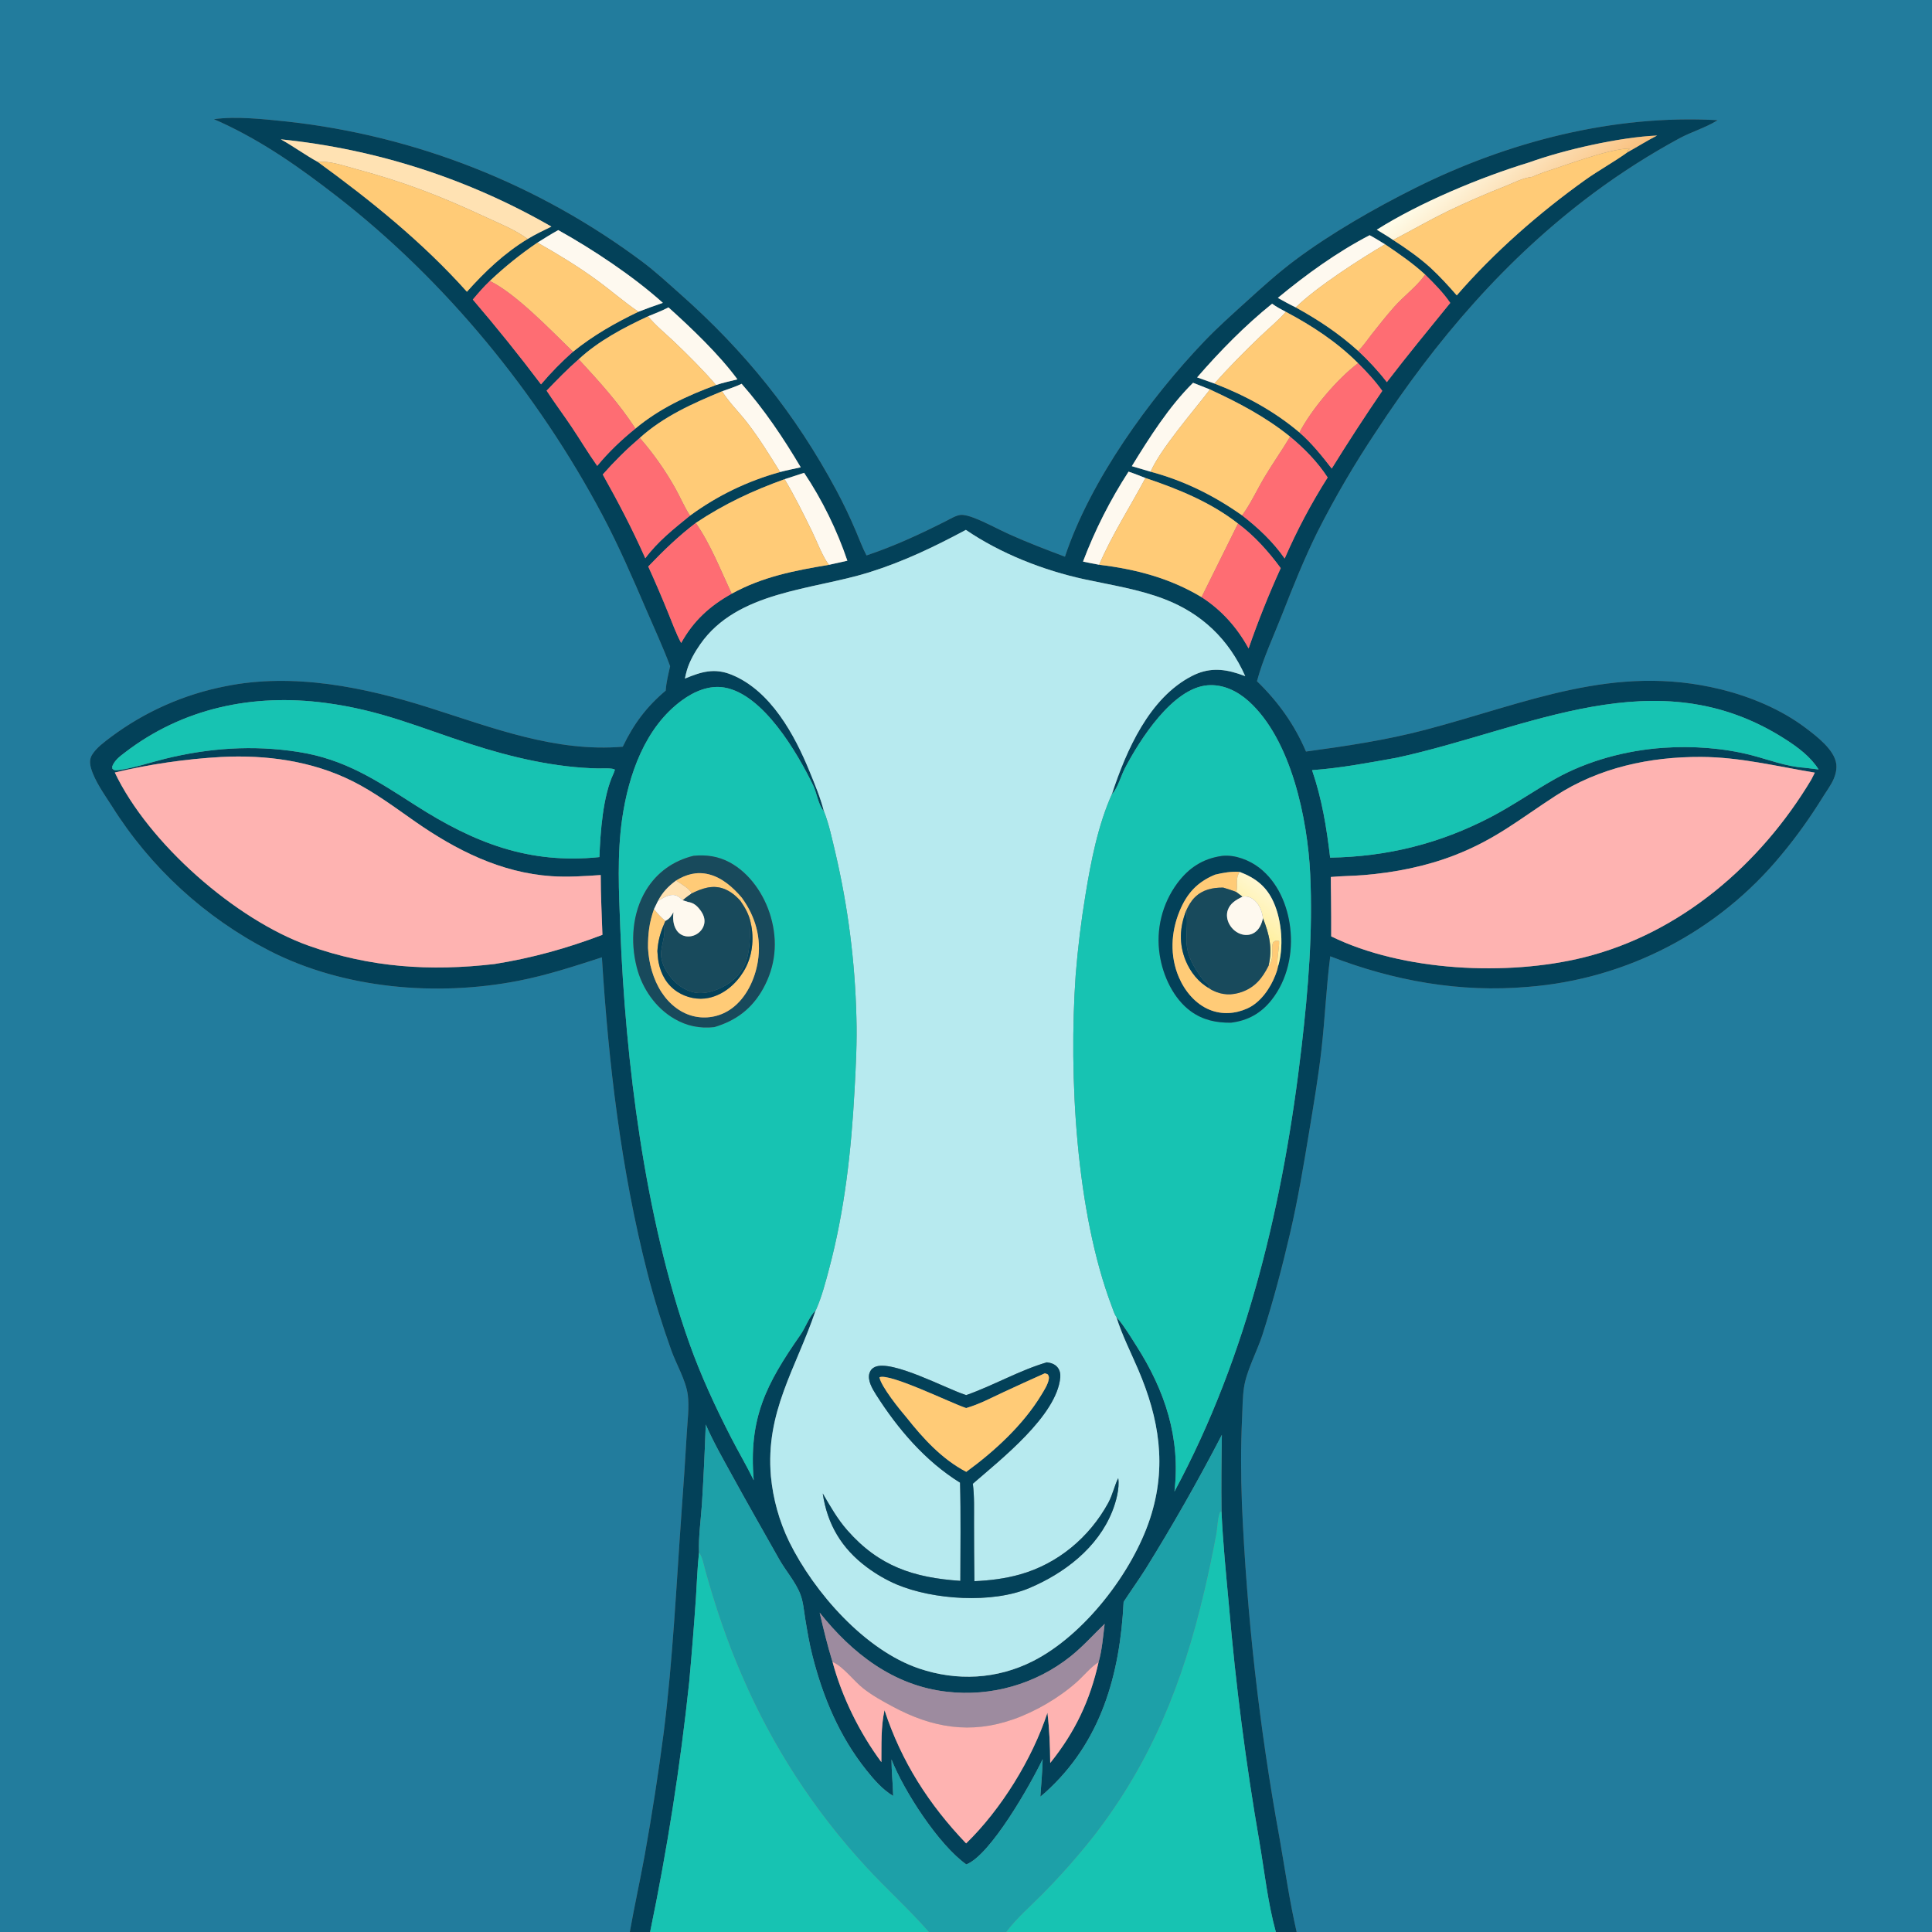
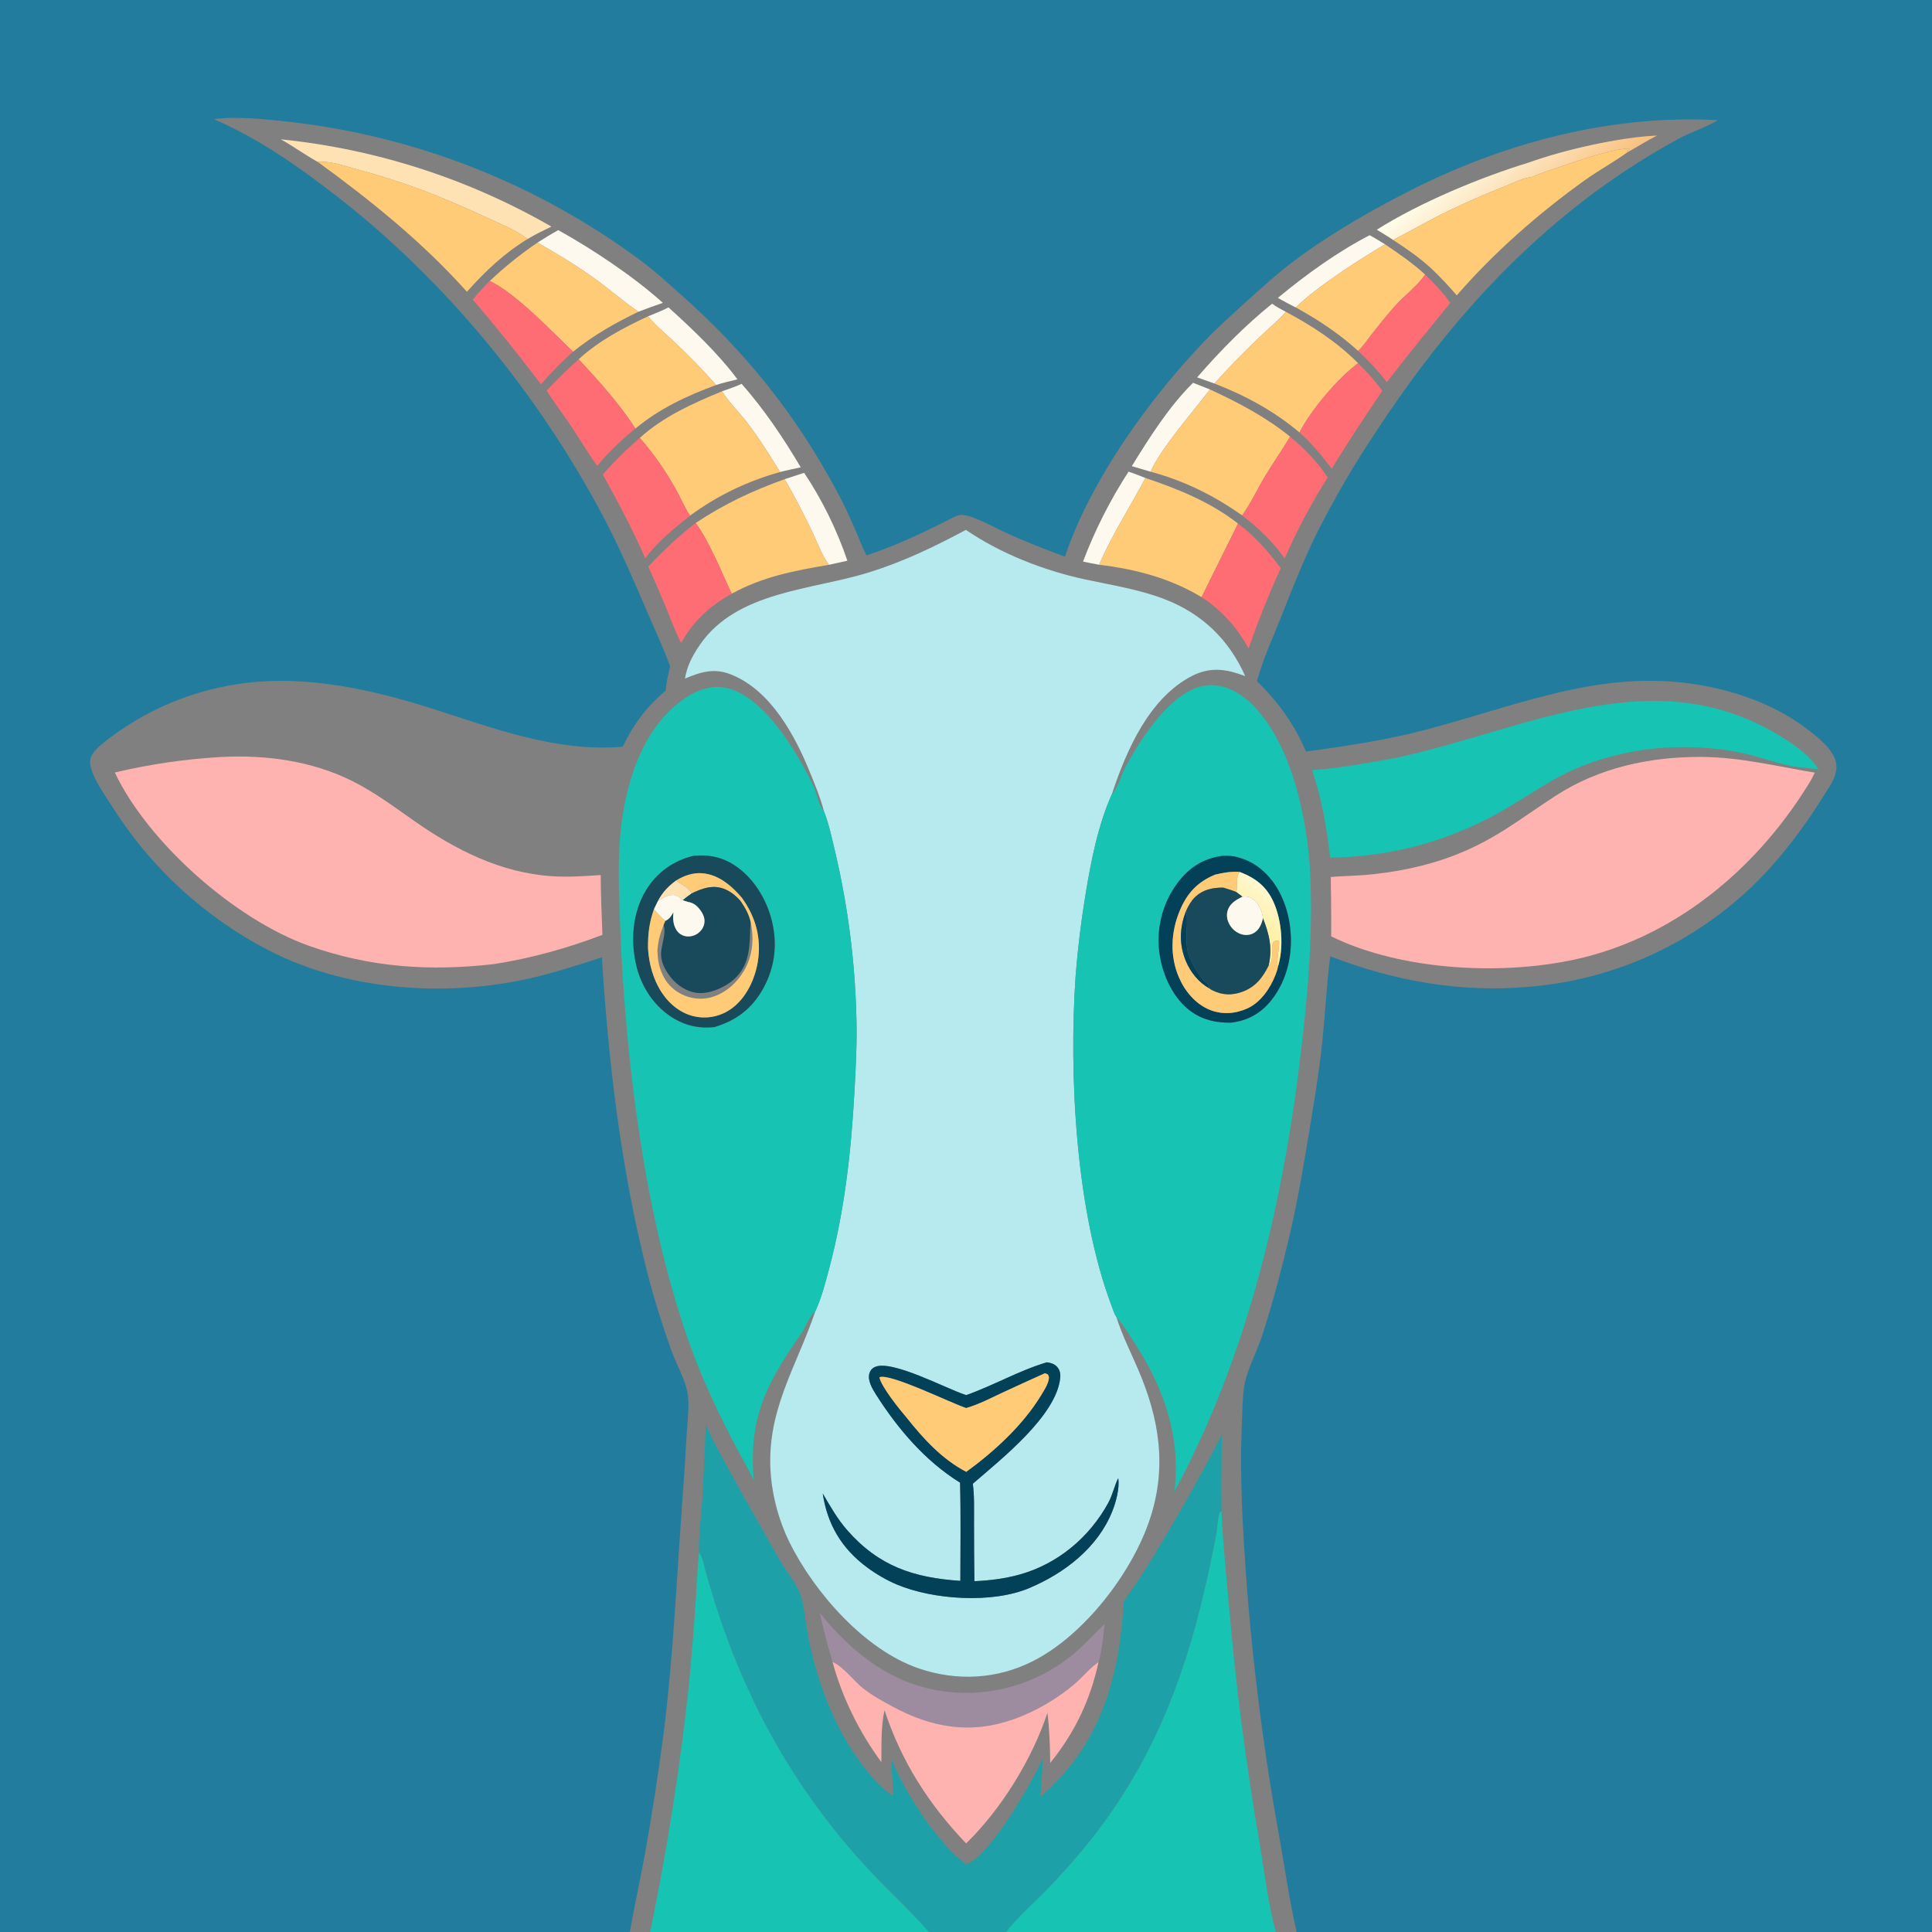
<svg xmlns="http://www.w3.org/2000/svg" width="1024" height="1024">
  <rect width="100%" height="100%" fill="#808080" stroke="none" />
  <path fill="#227C9D" d="M0 0L1024 0L1024 1024L687.247 1024C683.468 1007.53 681.099 990.87 678.184 974.243C667.483 915.734 660.822 856.558 658.247 797.134C657.664 781.658 657.622 766.536 658.354 751.069C658.596 745.969 658.578 740.631 659.312 735.583C660.65 726.381 666.224 716.476 669.133 707.421C674.818 689.721 679.628 671.449 683.832 653.352C687.901 635.836 690.879 618.066 693.803 600.33C696.212 585.72 698.709 571.111 700.389 556.394C702.267 539.939 702.938 523.263 705.058 506.862C738.751 519.9 773.854 526.22 809.968 523.049C862.283 518.926 910.676 493.72 944.042 453.216C952.444 443.161 959.638 432.961 966.525 421.844C968.323 418.942 970.568 415.971 971.894 412.844C972.931 410.4 973.591 407.647 973.267 404.983C972.343 397.374 962.696 390.109 956.999 385.804C944.03 376.006 927.798 369.246 912.12 365.387C855.467 351.444 809.132 372.698 755.524 386.806C734.653 392.298 713.551 395.445 692.205 398.334C685.982 383.86 677.477 371.983 666.213 361.048C669.478 348.896 675.062 337.146 679.645 325.437C685.347 310.865 691.272 296.098 698.207 282.066C707.497 263.716 717.879 245.94 729.297 228.832C761.035 180.341 798.216 136.802 844.977 102.075C859.33 91.442 874.413 81.832 890.114 73.316C896.509 69.875 903.707 67.795 909.886 64.006C910.05 63.906 910.212 63.8 910.375 63.697C855.137 60.607 799.225 75.099 750.001 99.687C728.91 110.223 705.421 123.664 686.574 137.757C677.663 144.42 669.41 151.835 661.184 159.31C653.475 166.315 645.637 173.252 638.43 180.781C609.228 211.289 577.893 254.655 564.442 295.06C554.515 291.33 544.624 287.538 534.95 283.186C528.648 280.351 522.368 276.76 515.912 274.367C514.023 273.667 511.239 272.758 509.203 272.917C506.798 273.104 503.678 275.018 501.554 276.094C487.613 283.152 474.106 289.416 459.267 294.389C457.068 290.258 455.447 285.685 453.58 281.386C450.475 274.063 447.041 266.883 443.289 259.868C421.514 219.303 394.95 186.308 360.544 155.846C353.964 150.021 347.416 143.944 340.377 138.68C285.422 97.615 220.49 71.984 152.303 64.441C140.198 63.205 125.362 61.496 113.334 63.172C114.537 63.667 115.73 64.186 116.911 64.729C139.499 75.111 158.959 88.849 178.491 104.004C236.126 148.721 285.066 208.545 319.238 272.898C327.932 289.271 335.36 306.426 342.665 323.457C346.888 333.305 351.471 343.052 355.179 353.108C354.226 357.384 353.125 361.664 352.837 366.047C342.619 374.64 335.836 383.772 330.079 395.773C294.548 398.8 260.998 385.715 227.731 375.163C193.265 364.231 155.466 356.418 119.436 363.74C97.519 368.023 76.846 377.177 58.944 390.526C55.459 393.166 51.15 396.245 48.82 400.025C47.372 402.374 47.558 404.855 48.327 407.425C50.351 414.187 55.444 421.209 59.242 427.156C79.733 459.829 108.655 486.371 142.962 503.989C182.441 524.17 231.619 528.254 274.794 519.835C289.895 516.891 304.406 512.13 319.017 507.408C322.53 563.638 329.122 619.681 343.062 674.374C346.572 688.146 351.012 702.271 355.782 715.642C358.462 723.152 363.577 731.621 364.563 739.442C365.37 745.839 364.38 753.055 364.016 759.501C363.221 773.304 362.307 787.1 361.273 800.887C358.471 840.049 356.663 879.405 351.771 918.383C348.924 940.195 345.551 961.935 341.655 983.584C339.161 997.08 336.221 1010.49 333.806 1024L0 1024L0 0Z" />
-   <path fill="#034159" d="M647.416 801.081C647.248 787.511 647.372 774.088 647.61 760.521C635.064 784.701 621.59 808.387 607.219 831.529C603.469 837.459 599.372 843.15 595.544 849.024C593.612 887.513 583.633 923.446 553.905 950.159C553.087 950.892 552.251 951.603 551.397 952.291C551.84 945.691 552.497 939.022 552.619 932.412C546.252 945.73 525.041 983.212 512.17 988.186C497.573 977.88 479.034 949.221 472.503 932.544C472.544 939.008 473.236 945.433 473.41 951.89C467.757 948.531 463.262 943.32 459.199 938.232C444.877 920.3 436.183 899.545 430.579 877.442C428.955 871.035 427.861 864.559 426.794 858.042C426.096 853.773 425.769 849.177 424.244 845.122C421.759 838.515 416.446 832.597 412.964 826.405C404.698 811.706 396.296 797.087 388.194 782.296C383.217 773.209 378.201 764.541 374.059 755.016C373.578 769.033 372.908 783.043 372.051 797.042C371.486 805.48 370.165 814.401 370.498 822.837C369.611 830.789 369.389 838.852 368.86 846.836C367.835 861.756 366.645 876.663 365.291 891.556C360.581 936.02 353.665 980.222 344.57 1024L333.806 1024C336.221 1010.49 339.161 997.08 341.655 983.584C345.551 961.935 348.924 940.195 351.771 918.383C356.663 879.405 358.471 840.049 361.273 800.887C362.307 787.1 363.221 773.304 364.016 759.501C364.38 753.055 365.37 745.839 364.563 739.442C363.577 731.621 358.462 723.152 355.782 715.642C351.012 702.271 346.572 688.146 343.062 674.374C329.122 619.681 322.53 563.638 319.017 507.408C304.406 512.13 289.895 516.891 274.794 519.835C231.619 528.254 182.441 524.17 142.962 503.989C108.655 486.371 79.733 459.829 59.242 427.156C55.444 421.209 50.351 414.187 48.327 407.425C47.558 404.855 47.372 402.374 48.82 400.025C51.15 396.245 55.459 393.166 58.944 390.526C76.846 377.177 97.519 368.023 119.436 363.74C155.466 356.418 193.265 364.231 227.731 375.163C260.998 385.715 294.548 398.8 330.079 395.773C335.836 383.772 342.619 374.64 352.837 366.047C353.125 361.664 354.226 357.384 355.179 353.108C351.471 343.052 346.888 333.305 342.665 323.457C335.36 306.426 327.932 289.271 319.238 272.898C285.066 208.545 236.126 148.721 178.491 104.004C158.959 88.849 139.499 75.111 116.911 64.729C115.73 64.186 114.537 63.667 113.334 63.172C125.362 61.496 140.198 63.205 152.303 64.441C220.49 71.984 285.422 97.615 340.377 138.68C347.416 143.944 353.964 150.021 360.544 155.846C394.95 186.308 421.514 219.303 443.289 259.868C447.041 266.883 450.475 274.063 453.58 281.386C455.447 285.685 457.068 290.258 459.267 294.389C474.106 289.416 487.613 283.152 501.554 276.094C503.678 275.018 506.798 273.104 509.203 272.917C511.239 272.758 514.023 273.667 515.912 274.367C522.368 276.76 528.648 280.351 534.95 283.186C544.624 287.538 554.515 291.33 564.442 295.06C577.893 254.655 609.228 211.289 638.43 180.781C645.637 173.252 653.475 166.315 661.184 159.31C669.41 151.835 677.663 144.42 686.574 137.757C705.421 123.664 728.91 110.223 750.001 99.687C799.225 75.099 855.137 60.607 910.375 63.697C910.212 63.8 910.05 63.906 909.886 64.006C903.707 67.795 896.509 69.875 890.114 73.316C874.413 81.832 859.33 91.442 844.977 102.075C798.216 136.802 761.035 180.341 729.297 228.832C717.879 245.94 707.497 263.716 698.207 282.066C691.272 296.098 685.347 310.865 679.645 325.437C675.062 337.146 669.478 348.896 666.213 361.048C677.477 371.983 685.982 383.86 692.205 398.334C713.551 395.445 734.653 392.298 755.524 386.806C809.132 372.698 855.467 351.444 912.12 365.387C927.798 369.246 944.03 376.006 956.999 385.804C962.696 390.109 972.343 397.374 973.267 404.983C973.591 407.647 972.931 410.4 971.894 412.844C970.568 415.971 968.323 418.942 966.525 421.844C959.638 432.961 952.444 443.161 944.042 453.216C910.676 493.72 862.283 518.926 809.968 523.049C773.854 526.22 738.751 519.9 705.058 506.862C702.938 523.263 702.267 539.939 700.389 556.394C698.709 571.111 696.212 585.72 693.803 600.33C690.879 618.066 687.901 635.836 683.832 653.352C679.628 671.449 674.818 689.721 669.133 707.421C666.224 716.476 660.65 726.381 659.312 735.583C658.578 740.631 658.596 745.969 658.354 751.069C657.622 766.536 657.664 781.658 658.247 797.134C660.822 856.558 667.483 915.734 678.184 974.243C681.099 990.87 683.468 1007.53 687.247 1024L676.227 1024C671.956 1008.55 670.207 992.025 667.513 976.224C660.348 934.84 654.97 893.167 651.396 851.32C649.875 834.576 648.161 817.885 647.416 801.081ZM862.583 80.711C867.842 77.826 872.943 74.555 878.286 71.843C858.633 72.688 829.044 79.367 810.454 86.094C784.683 93.941 752.402 107.414 729.729 121.752C732.625 123.547 735.62 125.272 738.419 127.213C745.442 131.749 752.102 136.388 758.313 142.016C763.225 146.589 767.72 151.496 772.122 156.552C791.694 133.938 815.681 112.901 840.01 95.502C847.329 90.267 855.301 85.961 862.583 80.711ZM148.834 73.847C155.523 77.541 161.704 82.123 168.424 85.815C196.686 106.361 224.128 128.522 247.478 154.634C257.011 143.947 267.344 134.12 279.667 126.668C283.708 124.204 288.01 122.194 292.25 120.103C248.239 94.75 199.365 78.987 148.834 73.847ZM284.869 128.59C275.912 134.672 267.463 141.47 259.606 148.919C256.38 151.972 253.459 155.377 250.603 158.775C263.114 173.38 275.17 188.369 286.753 203.719C292.055 197.475 297.541 191.824 303.716 186.431C314.511 177.703 325.932 171.222 338.374 165.237C342.655 163.541 346.989 162.031 351.34 160.527C335.74 146.473 314.3 132.198 295.884 121.961C292.126 124.045 288.5 126.295 284.869 128.59ZM734.115 129.499C731.413 127.878 728.724 126.14 725.94 124.666C708.549 133.7 692.367 145.421 677.288 157.886C680.428 159.622 683.548 161.394 686.789 162.937C698.858 169.613 709.576 176.703 719.856 185.984C725.408 191.176 730.403 196.521 735.054 202.545C745.994 188.274 757.339 174.501 768.666 160.546C764.91 155.043 760.122 150.204 755.38 145.56C748.845 139.517 741.46 134.484 734.115 129.499ZM681.531 165.28C678.98 163.96 676.563 162.678 674.244 160.97C659.8 172.609 646.649 186.027 634.501 200.023L643.681 203.282C659.897 209.52 675.445 217.923 688.744 229.223C695.148 234.794 700.666 241.642 705.844 248.348C714.462 234.428 723.394 220.704 732.632 207.186C728.836 201.812 724.445 197.132 719.812 192.489C708.644 181.294 695.442 172.652 681.531 165.28ZM343.488 167.652C330.56 173.663 317.268 180.659 306.721 190.417C300.74 195.644 295.222 201.338 289.712 207.053C293.94 213.542 298.581 219.738 302.896 226.165C307.506 233.03 311.748 240.198 316.542 246.932C322.688 239.463 329.253 233.268 336.766 227.163C349.396 216.596 364.201 209.712 379.532 204.071C383.202 202.823 387.09 202.014 390.852 201.066C381.161 187.864 366.485 173.879 354.305 162.922C350.854 164.754 347.094 166.143 343.488 167.652ZM641.314 206.434C638.329 205.249 635.352 204.031 632.351 202.889C619.723 215.304 609.115 232.043 599.888 247.077L609.868 250.025C627.638 254.79 643.364 262.6 658.36 273.173C666.886 279.807 674.716 287.12 680.907 296.02C687.383 281.139 695 266.78 703.69 253.073C698.361 244.87 691.293 237.658 683.781 231.446C670.891 220.992 656.323 213.341 641.314 206.434ZM382.705 207.392C367.193 213.8 351.716 220.706 339.106 232.098C332.113 238.098 325.55 244.583 319.467 251.504C327.687 266.165 335.219 280.525 342.021 295.897C348.69 286.908 357.122 280.307 365.717 273.305C380.309 262.626 396.035 255.033 413.465 250.181C417.068 249.216 420.772 248.503 424.414 247.691C415.056 231.898 405.198 217.241 393.082 203.426C389.769 205.017 386.164 206.143 382.705 207.392ZM607.115 253.349C604.15 252.213 601.176 250.958 598.152 249.991C588.435 264.972 580.346 280.948 574.023 297.647C576.868 298.212 579.719 298.855 582.579 299.334C601.86 301.642 620.082 306.403 636.846 316.505C647.494 323.355 655.729 332.64 661.784 343.701C666.79 329.247 672.471 315.036 678.808 301.114C672.329 292.324 664.955 284.042 656.175 277.499C641.625 266.128 624.45 259.176 607.115 253.349ZM415.864 253.981C398.887 260.073 383.769 267.163 368.762 277.176C359.488 284.234 351.622 291.871 343.585 300.262C347.248 308.315 350.741 316.444 354.062 324.643C356.268 330.003 358.284 335.699 361.03 340.803C367.481 329.129 376.185 321.143 387.809 314.691C404.179 305.649 421.192 302.403 439.384 299.366L449.118 297.187C443.661 281.03 435.712 264.778 426.205 250.607L415.864 253.981ZM66.082 398.945C63.351 401.025 60.823 402.91 59.486 406.201L59.55 407.414C60.371 408.114 60.501 408.303 61.64 408.255C67.607 408.006 80.962 403.764 87.337 402.198C110.848 396.422 133.976 394.8 158.002 398.52C182.937 402.381 199.775 413.763 220.316 426.897C251.169 446.626 280.212 458.151 317.69 454.282C318.226 441.048 319.484 421.921 325.239 409.866L325.916 408C324.959 406.916 318.923 407.321 317.195 407.289C294.475 406.871 271.12 401.402 249.558 394.417C221.927 385.467 201.918 376.411 172.307 372.531C134.098 367.524 96.916 375.217 66.082 398.945ZM740.101 401.65C725.122 404.326 710.637 407.107 695.428 408.195C700.705 423.635 703.097 438.449 705.004 454.567C735.234 454.076 763.031 447.147 789.87 433.208C801.692 427.069 812.568 419.408 824.148 412.887C841.4 403.173 862.007 397.684 881.734 396.343C897.085 395.299 913.359 396.412 928.263 400.26C937.376 402.613 946.753 406.292 956.174 406.886C958.743 407.231 961.317 407.543 963.894 407.822C959.625 401.066 952.981 396.121 946.339 391.856C877.853 347.878 809.929 386.606 740.101 401.65ZM960.002 413.249L961.891 409.517C941.629 406.17 922.276 401.271 901.549 401.188C874.391 401.08 847.563 406.856 824.541 421.762C805.447 434.124 792.867 444.784 771.059 453.261C755.69 459.234 739.169 462.475 722.764 463.817C716.968 464.291 711.14 464.286 705.355 464.824C705.395 468.297 705.388 471.779 705.48 475.251C705.612 482.263 705.548 489.288 705.571 496.302C743.343 514.852 799.047 517.515 839.6 507.404C890.832 494.631 933.162 458.049 960.002 413.249ZM589.338 420.868C596.95 397.761 609.086 369.894 631.807 358.262C640.057 354.038 647.634 354.241 656.248 357.048C657.505 357.462 658.753 357.901 659.991 358.366C651.354 338.906 636.939 325.087 617.004 317.48C603.342 312.266 588.999 310.111 574.786 307.032C553.016 302.315 530.301 293.381 511.937 280.85C495.161 289.834 478.894 297.658 460.671 303.352C430.468 312.79 390.801 313.213 371.097 341.543C368.286 345.585 365.546 350.354 364.121 355.088C363.671 356.585 363.334 358.126 363.016 359.656C371.808 356.03 378.669 353.862 387.956 357.691C408.543 366.178 421.18 389.472 429.193 409.113C431.931 415.825 434.851 422.827 436.663 429.854C436.529 429.719 436.38 429.598 436.26 429.45C433.718 426.306 432.801 419.972 430.977 416.218C422.472 398.711 404.44 367.929 383.957 364.416C375.816 363.02 367.883 366.484 361.437 371.201C341.87 385.517 333.167 410.599 329.791 433.725C326.996 452.865 328.031 472.759 328.764 492.027C331.434 562.128 341.771 645.422 365.251 711.633C371.407 728.993 379.13 745.661 387.543 762.038C391.422 769.59 395.783 776.928 399.487 784.565C396.719 751.698 405.983 733.687 424.231 707.524C426.794 703.849 428.582 698.733 431.408 695.452C431.749 695.057 431.851 695.021 432.233 694.773C421.886 725.332 405.609 748.282 408.601 782.499C409.747 794.568 413.044 806.334 418.335 817.242C431.54 843.984 458.39 874.622 487.115 884.341C507.25 891.153 528.399 890.078 547.46 880.439C574.671 866.678 600.246 833.377 609.594 804.737C618.605 777.127 614.392 751.865 603.242 725.836C599.328 716.698 594.687 707.618 591.736 698.12C591.936 698.336 592.147 698.542 592.338 698.766C596.042 703.124 599.255 708.54 602.336 713.364C617.49 737.092 625.791 762.161 622.482 790.544C661.599 717.96 680.47 636.014 689.884 554.617C693.391 524.292 695.875 493.864 694.436 463.307C693.07 434.311 684.434 392.028 661.86 371.694C655.911 366.335 648.296 362.569 640.091 363.212C621.443 364.672 604.048 392.244 596.275 407.082C594.353 410.751 592.34 417.655 589.798 420.396C589.649 420.557 589.492 420.71 589.338 420.868ZM434.434 854.706C436.493 863.5 438.586 872.264 441.274 880.891C446.276 899.533 455.621 918.451 467.152 933.969C467.25 924.886 466.845 915.343 468.812 906.43C477.778 933.7 492.292 956.371 512.067 977.036C530.568 959.07 547.083 932.379 555.157 907.805C556.22 916.726 556.568 925.433 556.634 934.408C569.739 918.166 577.751 901.309 582.262 880.966C584.142 874.555 584.64 867.286 585.491 860.669C579.445 866.511 573.98 872.675 567.377 877.956C548.894 892.649 525.322 899.379 501.868 896.66C473.61 893.469 451.629 876.335 434.434 854.706ZM117.196 401.216C98.209 402.3 79.354 405.054 60.85 409.447C78.617 446.827 124.787 487.473 163.739 501.296C196.306 512.853 228.028 514.907 262.113 510.951C282.004 507.781 300.463 502.635 319.299 495.488C318.956 484.926 318.389 474.357 318.389 463.788C309.702 464.375 301.029 464.983 292.321 464.396C265.475 462.584 241.722 450.576 220.072 435.483C209.216 427.915 198.69 419.956 186.807 414.019C165.316 403.281 141.009 399.981 117.196 401.216Z" />
  <defs>
    <linearGradient id="gradient_0" gradientUnits="userSpaceOnUse" x1="822.496" y1="118.929" x2="784.004" y2="74.571">
      <stop offset="0" stop-color="#F9C07E" />
      <stop offset="1" stop-color="#FFE" />
    </linearGradient>
  </defs>
  <path fill="url(#gradient_0)" d="M862.583 80.711L862.377 79.857L863.682 79.033C863.24 78.629 863.478 78.695 862.917 78.723C851.419 79.299 829.915 87.608 818.523 91.188C816.317 92.04 814.06 92.832 811.903 93.8C807.32 94.228 802.291 96.881 798.002 98.604C787.614 102.671 777.378 107.118 767.317 111.938C757.547 116.728 748.055 122.154 738.419 127.213C735.62 125.272 732.625 123.547 729.729 121.752C752.402 107.414 784.683 93.941 810.454 86.094C829.044 79.367 858.633 72.688 878.286 71.843C872.943 74.555 867.842 77.826 862.583 80.711Z" />
  <path fill="#FFE2B3" d="M168.424 85.815C161.704 82.123 155.523 77.541 148.834 73.847C199.365 78.987 248.239 94.75 292.25 120.103C288.01 122.194 283.708 124.204 279.667 126.668C273.159 121.819 265.182 118.669 257.852 115.26C233.127 103.763 214.668 96.583 188.291 89.487C182.15 87.835 174.799 85.166 168.424 85.815Z" />
  <path fill="#FFCB77" d="M818.523 91.188C829.915 87.608 851.419 79.299 862.917 78.723C863.478 78.695 863.24 78.629 863.682 79.033L862.377 79.857L862.583 80.711C855.301 85.961 847.329 90.267 840.01 95.502C815.681 112.901 791.694 133.938 772.122 156.552C767.72 151.496 763.225 146.589 758.313 142.016C752.102 136.388 745.442 131.749 738.419 127.213C748.055 122.154 757.547 116.728 767.317 111.938C777.378 107.118 787.614 102.671 798.002 98.604C802.291 96.881 807.32 94.228 811.903 93.8C814.06 92.832 816.317 92.04 818.523 91.188Z" />
  <path fill="#FFCB77" d="M168.424 85.815C174.799 85.166 182.15 87.835 188.291 89.487C214.668 96.583 233.127 103.763 257.852 115.26C265.182 118.669 273.159 121.819 279.667 126.668C267.344 134.12 257.011 143.947 247.478 154.634C224.128 128.522 196.686 106.361 168.424 85.815Z" />
  <path fill="#FEF9EF" d="M284.869 128.59C288.5 126.295 292.126 124.045 295.884 121.961C314.3 132.198 335.74 146.473 351.34 160.527C346.989 162.031 342.655 163.541 338.374 165.237C330.783 160.046 323.791 153.931 316.36 148.5C306.297 141.146 295.703 134.733 284.869 128.59Z" />
  <path fill="#FEF9EF" d="M725.94 124.666C728.724 126.14 731.413 127.878 734.115 129.499C720.881 137.257 697.503 152.308 686.789 162.937C683.548 161.394 680.428 159.622 677.288 157.886C692.367 145.421 708.549 133.7 725.94 124.666Z" />
  <path fill="#FFCB77" d="M259.606 148.919C267.463 141.47 275.912 134.672 284.869 128.59C295.703 134.733 306.297 141.146 316.36 148.5C323.791 153.931 330.783 160.046 338.374 165.237C325.932 171.222 314.511 177.703 303.716 186.431C292.106 175.19 273.472 155.618 259.606 148.919Z" />
  <path fill="#FFCB77" d="M734.115 129.499C741.46 134.484 748.845 139.517 755.38 145.56C750.884 151.977 743.999 156.887 738.806 162.81C734.743 167.443 730.875 172.28 727.069 177.125C724.772 180.049 722.564 183.44 719.856 185.984C709.576 176.703 698.858 169.613 686.789 162.937C697.503 152.308 720.881 137.257 734.115 129.499Z" />
  <path fill="#FE6D73" d="M755.38 145.56C760.122 150.204 764.91 155.043 768.666 160.546C757.339 174.501 745.994 188.274 735.054 202.545C730.403 196.521 725.408 191.176 719.856 185.984C722.564 183.44 724.772 180.049 727.069 177.125C730.875 172.28 734.743 167.443 738.806 162.81C743.999 156.887 750.884 151.977 755.38 145.56Z" />
  <path fill="#FE6D73" d="M250.603 158.775C253.459 155.377 256.38 151.972 259.606 148.919C273.472 155.618 292.106 175.19 303.716 186.431C297.541 191.824 292.055 197.475 286.753 203.719C275.17 188.369 263.114 173.38 250.603 158.775Z" />
  <path fill="#FEF9EF" d="M674.244 160.97C676.563 162.678 678.98 163.96 681.531 165.28C677.462 169.92 672.476 173.992 668.006 178.275C659.7 186.232 651.327 194.688 643.681 203.282L634.501 200.023C646.649 186.027 659.8 172.609 674.244 160.97Z" />
  <path fill="#FEF9EF" d="M343.488 167.652C347.094 166.143 350.854 164.754 354.305 162.922C366.485 173.879 381.161 187.864 390.852 201.066C387.09 202.014 383.202 202.823 379.532 204.071C372.559 196.006 364.923 188.389 357.209 181.034C352.672 176.707 347.432 172.496 343.488 167.652Z" />
  <path fill="#FFCB77" d="M681.531 165.28C695.442 172.652 708.644 181.294 719.812 192.489C708.692 200.872 694.976 217.155 688.744 229.223C675.445 217.923 659.897 209.52 643.681 203.282C651.327 194.688 659.7 186.232 668.006 178.275C672.476 173.992 677.462 169.92 681.531 165.28Z" />
  <path fill="#FFCB77" d="M306.721 190.417C317.268 180.659 330.56 173.663 343.488 167.652C347.432 172.496 352.672 176.707 357.209 181.034C364.923 188.389 372.559 196.006 379.532 204.071C364.201 209.712 349.396 216.596 336.766 227.163C328.43 214.074 317.235 201.785 306.721 190.417Z" />
  <path fill="#FE6D73" d="M289.712 207.053C295.222 201.338 300.74 195.644 306.721 190.417C317.235 201.785 328.43 214.074 336.766 227.163C329.253 233.268 322.688 239.463 316.542 246.932C311.748 240.198 307.506 233.03 302.896 226.165C298.581 219.738 293.94 213.542 289.712 207.053Z" />
  <path fill="#FE6D73" d="M719.812 192.489C724.445 197.132 728.836 201.812 732.632 207.186C723.394 220.704 714.462 234.428 705.844 248.348C700.666 241.642 695.148 234.794 688.744 229.223C694.976 217.155 708.692 200.872 719.812 192.489Z" />
  <path fill="#FEF9EF" d="M632.351 202.889C635.352 204.031 638.329 205.249 641.314 206.434C632.864 217.488 614.714 238.412 609.868 250.025L599.888 247.077C609.115 232.043 619.723 215.304 632.351 202.889Z" />
  <path fill="#FEF9EF" d="M382.705 207.392C386.164 206.143 389.769 205.017 393.082 203.426C405.198 217.241 415.056 231.898 424.414 247.691C420.772 248.503 417.068 249.216 413.465 250.181C407.984 241.327 402.445 232.335 396.078 224.078C391.773 218.496 386.447 213.341 382.705 207.392Z" />
  <path fill="#FFCB77" d="M641.314 206.434C656.323 213.341 670.891 220.992 683.781 231.446C679.451 238.737 674.517 245.638 670.193 252.928C666.286 259.517 662.852 267.016 658.36 273.173C643.364 262.6 627.638 254.79 609.868 250.025C614.714 238.412 632.864 217.488 641.314 206.434Z" />
  <path fill="#FFCB77" d="M339.106 232.098C351.716 220.706 367.193 213.8 382.705 207.392C386.447 213.341 391.773 218.496 396.078 224.078C402.445 232.335 407.984 241.327 413.465 250.181C396.035 255.033 380.309 262.626 365.717 273.305C362.742 268.739 360.596 263.558 357.924 258.793C352.59 249.269 346.284 240.323 339.106 232.098Z" />
  <path fill="#FE6D73" d="M683.781 231.446C691.293 237.658 698.361 244.87 703.69 253.073C695 266.78 687.383 281.139 680.907 296.02C674.716 287.12 666.886 279.807 658.36 273.173C662.852 267.016 666.286 259.517 670.193 252.928C674.517 245.638 679.451 238.737 683.781 231.446Z" />
  <path fill="#FE6D73" d="M319.467 251.504C325.55 244.583 332.113 238.098 339.106 232.098C346.284 240.323 352.59 249.269 357.924 258.793C360.596 263.558 362.742 268.739 365.717 273.305C357.122 280.307 348.69 286.908 342.021 295.897C335.219 280.525 327.687 266.165 319.467 251.504Z" />
  <path fill="#FEF9EF" d="M598.152 249.991C601.176 250.958 604.15 252.213 607.115 253.349C599.002 268.631 589.408 283.385 582.579 299.334C579.719 298.855 576.868 298.212 574.023 297.647C580.346 280.948 588.435 264.972 598.152 249.991Z" />
  <path fill="#FEF9EF" d="M415.864 253.981L426.205 250.607C435.712 264.778 443.661 281.03 449.118 297.187L439.384 299.366C436.299 295.772 432.716 286.393 430.47 281.8C425.885 272.424 421.196 262.955 415.864 253.981Z" />
  <path fill="#FFCB77" d="M607.115 253.349C624.45 259.176 641.625 266.128 656.175 277.499L636.846 316.505C620.082 306.403 601.86 301.642 582.579 299.334C589.408 283.385 599.002 268.631 607.115 253.349Z" />
  <path fill="#FFCB77" d="M368.762 277.176C383.769 267.163 398.887 260.073 415.864 253.981C421.196 262.955 425.885 272.424 430.47 281.8C432.716 286.393 436.299 295.772 439.384 299.366C421.192 302.403 404.179 305.649 387.809 314.691C382.025 302.316 376.593 288.357 368.762 277.176Z" />
  <path fill="#FE6D73" d="M343.585 300.262C351.622 291.871 359.488 284.234 368.762 277.176C376.593 288.357 382.025 302.316 387.809 314.691C376.185 321.143 367.481 329.129 361.03 340.803C358.284 335.699 356.268 330.003 354.062 324.643C350.741 316.444 347.248 308.315 343.585 300.262Z" />
  <path fill="#FE6D73" d="M656.175 277.499C664.955 284.042 672.329 292.324 678.808 301.114C672.471 315.036 666.79 329.247 661.784 343.701C655.729 332.64 647.494 323.355 636.846 316.505L656.175 277.499Z" />
  <path fill="#B7EAEF" d="M589.338 420.868C581.991 437.298 578.225 456.447 575.354 474.131C573.01 488.281 571.266 502.524 570.128 516.821C566.407 570.08 570.24 642.394 589.348 692.607C590.036 694.414 590.636 696.534 591.736 698.12C594.687 707.618 599.328 716.698 603.242 725.836C614.392 751.865 618.605 777.127 609.594 804.737C600.246 833.377 574.671 866.678 547.46 880.439C528.399 890.078 507.25 891.153 487.115 884.341C458.39 874.622 431.54 843.984 418.335 817.242C413.044 806.334 409.747 794.568 408.601 782.499C405.609 748.282 421.886 725.332 432.233 694.773C432.372 694.508 432.499 694.236 432.62 693.961C435.583 687.182 437.516 679.731 439.418 672.59C447.696 641.513 451.164 610.064 452.915 578.042C453.62 565.138 454.303 552.239 453.917 539.311C453.21 510.012 449.501 480.862 442.848 452.32C441.054 444.847 439.475 437.009 436.663 429.854C434.851 422.827 431.931 415.825 429.193 409.113C421.18 389.472 408.543 366.178 387.956 357.691C378.669 353.862 371.808 356.03 363.016 359.656C363.334 358.126 363.671 356.585 364.121 355.088C365.546 350.354 368.286 345.585 371.097 341.543C390.801 313.213 430.468 312.79 460.671 303.352C478.894 297.658 495.161 289.834 511.937 280.85C530.301 293.381 553.016 302.315 574.786 307.032C588.999 310.111 603.342 312.266 617.004 317.48C636.939 325.087 651.354 338.906 659.991 358.366C658.753 357.901 657.505 357.462 656.248 357.048C647.634 354.241 640.057 354.038 631.807 358.262C609.086 369.894 596.95 397.761 589.338 420.868ZM554.859 722.056C540.221 726.366 526.579 734.339 512.146 739.424L511.339 739.168C501.555 736.011 472.475 720.417 463.653 724.557C462.213 725.233 461.317 726.283 460.837 727.786C459.64 731.53 462.382 736.133 464.32 739.181C475.89 757.38 490.418 774.413 508.848 785.84C509.305 803.17 509.019 820.556 509.004 837.892C484.326 836.221 465.894 830.21 449.113 811.102C443.779 805.027 440.125 798.472 436.064 791.556C438.48 807.917 446.038 820.653 459.401 830.619C464.278 834.255 469.765 837.462 475.367 839.837C494.632 847.922 525.789 850.03 545.494 841.731C564.124 833.886 581.798 820.375 589.5 801.101C591.493 796.115 593.497 788.86 592.69 783.47C590.949 786.566 589.788 792.2 587.361 796.627C577.352 814.878 560.654 828.871 540.543 834.508C532.681 836.712 524.591 837.715 516.448 838.065C516.316 827.754 516.25 817.442 516.251 807.13C516.223 800.303 516.513 793.195 515.619 786.416C530.316 773.6 560.147 750.345 561.974 730.032C562.146 728.128 561.699 726.117 560.441 724.639C558.982 722.926 557.013 722.343 554.859 722.056Z" />
  <path fill="#17C3B2" d="M591.736 698.12C590.636 696.534 590.036 694.414 589.348 692.607C570.24 642.394 566.407 570.08 570.128 516.821C571.266 502.524 573.01 488.281 575.354 474.131C578.225 456.447 581.991 437.298 589.338 420.868C589.492 420.71 589.649 420.557 589.798 420.396C592.34 417.655 594.353 410.751 596.275 407.082C604.048 392.244 621.443 364.672 640.091 363.212C648.296 362.569 655.911 366.335 661.86 371.694C684.434 392.028 693.07 434.311 694.436 463.307C695.875 493.864 693.391 524.292 689.884 554.617C680.47 636.014 661.599 717.96 622.482 790.544C625.791 762.161 617.49 737.092 602.336 713.364C599.255 708.54 596.042 703.124 592.338 698.766C592.147 698.542 591.936 698.336 591.736 698.12ZM647.494 453.677C637.398 455.131 630.072 460.018 624.002 468.124C615.942 479.038 612.581 492.722 614.667 506.129C616.363 517.202 621.933 529.304 631.186 536.028C637.592 540.683 644.687 542.157 652.485 542.044C661.412 540.948 668.377 537.051 673.948 530.003C682.433 519.268 685.416 505.036 683.82 491.631C682.4 479.707 677.222 467.506 667.521 459.991C662.235 455.896 654.717 452.962 647.963 453.612C647.806 453.627 647.651 453.656 647.494 453.677Z" />
  <path fill="#17C3B2" d="M436.663 429.854C439.475 437.009 441.054 444.847 442.848 452.32C449.501 480.862 453.21 510.012 453.917 539.311C454.303 552.239 453.62 565.138 452.915 578.042C451.164 610.064 447.696 641.513 439.418 672.59C437.516 679.731 435.583 687.182 432.62 693.961C432.499 694.236 432.372 694.508 432.233 694.773C431.851 695.021 431.749 695.057 431.408 695.452C428.582 698.733 426.794 703.849 424.231 707.524C405.983 733.687 396.719 751.698 399.487 784.565C395.783 776.928 391.422 769.59 387.543 762.038C379.13 745.661 371.407 728.993 365.251 711.633C341.771 645.422 331.434 562.128 328.764 492.027C328.031 472.759 326.996 452.865 329.791 433.725C333.167 410.599 341.87 385.517 361.437 371.201C367.883 366.484 375.816 363.02 383.957 364.416C404.44 367.929 422.472 398.711 430.977 416.218C432.801 419.972 433.718 426.306 436.26 429.45C436.38 429.598 436.529 429.719 436.663 429.854ZM367.568 453.592C356.893 456.199 348.184 462.359 342.429 471.805C335.096 483.842 334.045 499.138 337.469 512.608C340.326 523.843 347.381 534.151 357.496 540.018C364.132 543.866 370.988 545.199 378.572 544.389C390.097 541.007 398.578 534.621 404.47 523.989C411.092 512.04 412.308 499.052 408.545 485.978C405.195 474.336 397.539 462.865 386.679 457.039C380.702 453.832 374.273 452.916 367.568 453.592Z" />
-   <path fill="#17C3B2" d="M317.69 454.282C280.212 458.151 251.169 446.626 220.316 426.897C199.775 413.763 182.937 402.381 158.002 398.52C133.976 394.8 110.848 396.422 87.337 402.198C80.962 403.764 67.607 408.006 61.64 408.255C60.501 408.303 60.371 408.114 59.55 407.414L59.486 406.201C60.823 402.91 63.351 401.025 66.082 398.945C96.916 375.217 134.098 367.524 172.307 372.531C201.918 376.411 221.927 385.467 249.558 394.417C271.12 401.402 294.475 406.871 317.195 407.289C318.923 407.321 324.959 406.916 325.916 408L325.239 409.866C319.484 421.921 318.226 441.048 317.69 454.282Z" />
  <path fill="#17C3B2" d="M695.428 408.195C710.637 407.107 725.122 404.326 740.101 401.65C809.929 386.606 877.853 347.878 946.339 391.856C952.981 396.121 959.625 401.066 963.894 407.822C961.317 407.543 958.743 407.231 956.174 406.886C946.753 406.292 937.376 402.613 928.263 400.26C913.359 396.412 897.085 395.299 881.734 396.343C862.007 397.684 841.4 403.173 824.148 412.887C812.568 419.408 801.692 427.069 789.87 433.208C763.031 447.147 735.234 454.076 705.004 454.567C703.097 438.449 700.705 423.635 695.428 408.195Z" />
  <path fill="#FEB3B1" d="M60.85 409.447C79.354 405.054 98.209 402.3 117.196 401.216C141.009 399.981 165.316 403.281 186.807 414.019C198.69 419.956 209.216 427.915 220.072 435.483C241.722 450.576 265.475 462.584 292.321 464.396C301.029 464.983 309.702 464.375 318.389 463.788C318.389 474.357 318.956 484.926 319.299 495.488C300.463 502.635 282.004 507.781 262.113 510.951C228.028 514.907 196.306 512.853 163.739 501.296C124.787 487.473 78.617 446.827 60.85 409.447Z" />
  <path fill="#FEB3B1" d="M961.891 409.517L960.002 413.249C933.162 458.049 890.832 494.631 839.6 507.404C799.047 517.515 743.343 514.852 705.571 496.302C705.548 489.288 705.612 482.263 705.48 475.251C705.388 471.779 705.395 468.297 705.355 464.824C711.14 464.286 716.968 464.291 722.764 463.817C739.169 462.475 755.69 459.234 771.059 453.261C792.867 444.784 805.447 434.124 824.541 421.762C847.563 406.856 874.391 401.08 901.549 401.188C922.276 401.271 941.629 406.17 961.891 409.517Z" />
  <path fill="#184A5C" d="M378.572 544.389C370.988 545.199 364.132 543.866 357.496 540.018C347.381 534.151 340.326 523.843 337.469 512.608C334.045 499.138 335.096 483.842 342.429 471.805C348.184 462.359 356.893 456.199 367.568 453.592C374.273 452.916 380.702 453.832 386.679 457.039C397.539 462.865 405.195 474.336 408.545 485.978C412.308 499.052 411.092 512.04 404.47 523.989C398.578 534.621 390.097 541.007 378.572 544.389ZM358.313 466.704C354.183 469.75 351.098 472.981 348.704 477.575L346.639 481.822C344.107 488.976 343.401 494.893 343.459 502.478C343.877 510.569 346.196 519.115 350.657 525.935C354.819 532.296 361.046 537.366 368.65 538.828C375.366 540.122 382.318 538.549 387.824 534.491C395.597 528.843 400.177 518.896 401.67 509.622C403.665 497.231 400.483 485.865 393.171 475.813C388.571 470.374 382.621 465.068 375.517 463.367C369.222 461.859 363.706 463.414 358.313 466.704Z" />
  <path fill="#034159" d="M652.485 542.044C644.687 542.157 637.592 540.683 631.186 536.028C621.933 529.304 616.363 517.202 614.667 506.129C612.581 492.722 615.942 479.038 624.002 468.124C630.072 460.018 637.398 455.131 647.494 453.677C647.651 453.656 647.806 453.627 647.963 453.612C654.717 452.962 662.235 455.896 667.521 459.991C677.222 467.506 682.4 479.707 683.82 491.631C685.416 505.036 682.433 519.268 673.948 530.003C668.377 537.051 661.412 540.948 652.485 542.044ZM657.077 462.139C652.562 461.806 648.382 462.536 644.009 463.592C634.544 467.511 629.053 473.545 625.187 482.956C620.587 494.154 620.007 506.645 624.799 517.892C627.943 525.272 633.587 532.127 641.153 535.207C647.706 537.875 654.693 537.366 661.069 534.514C668.102 531.369 673.313 523.78 676.011 516.737C676.521 515.405 677.055 513.949 677.293 512.547C680.547 502.243 679.433 488.001 675.031 478.175C671.292 469.827 665.504 465.368 657.077 462.139Z" />
  <path fill="#FFCB77" d="M644.009 463.592C648.382 462.536 652.562 461.806 657.077 462.139C654.582 465.782 656.325 468.906 655.289 472.809C653.017 471.873 650.684 471.175 648.337 470.458C642.727 470.419 637.489 471.49 633.325 475.571C631.332 477.524 629.958 479.983 628.78 482.485C625.206 491.262 624.806 500.353 628.462 509.226C630.913 515.175 635.272 520.711 640.961 523.837C641.522 524.332 642.091 524.601 642.763 524.937C647.793 527.456 652.918 527.625 658.207 525.745C665.317 523.219 669.148 518.287 672.387 511.794C673.766 510.619 674.173 508.305 674.309 506.507C674.49 504.103 673.886 501.826 674.73 499.5C675.633 498.744 676.007 498.455 677.283 498.618C677.52 498.648 677.739 498.761 677.966 498.832C678.121 502.646 676.401 509.519 677.293 512.547C677.055 513.949 676.521 515.405 676.011 516.737C673.313 523.78 668.102 531.369 661.069 534.514C654.693 537.366 647.706 537.875 641.153 535.207C633.587 532.127 627.943 525.272 624.799 517.892C620.007 506.645 620.587 494.154 625.187 482.956C629.053 473.545 634.544 467.511 644.009 463.592Z" />
  <defs>
    <linearGradient id="gradient_1" gradientUnits="userSpaceOnUse" x1="661.193" y1="488.535" x2="673.147" y2="473.172">
      <stop offset="0" stop-color="#FFF0A2" />
      <stop offset="1" stop-color="#FFF7D0" />
    </linearGradient>
  </defs>
  <path fill="url(#gradient_1)" d="M657.077 462.139C665.504 465.368 671.292 469.827 675.031 478.175C679.433 488.001 680.547 502.243 677.293 512.547C676.401 509.519 678.121 502.646 677.966 498.832C677.739 498.761 677.52 498.648 677.283 498.618C676.007 498.455 675.633 498.744 674.73 499.5C673.886 501.826 674.49 504.103 674.309 506.507C674.173 508.305 673.766 510.619 672.387 511.794C674.535 502.646 672.77 495.254 669.405 486.686L669.341 486.24C668.769 482.428 667.201 478.71 663.921 476.426C662.338 475.324 660.41 474.892 658.519 475.251L655.289 472.809C656.325 468.906 654.582 465.782 657.077 462.139Z" />
  <path fill="#FFCB77" d="M358.313 466.704C363.706 463.414 369.222 461.859 375.517 463.367C382.621 465.068 388.571 470.374 393.171 475.813C400.483 485.865 403.665 497.231 401.67 509.622C400.177 518.896 395.597 528.843 387.824 534.491C382.318 538.549 375.366 540.122 368.65 538.828C361.046 537.366 354.819 532.296 350.657 525.935C346.196 519.115 343.877 510.569 343.459 502.478C343.401 494.893 344.107 488.976 346.639 481.822C348.526 484.146 350.326 486.203 352.674 488.089L351.738 490.343C349.81 494.912 348.729 499.161 348.432 504.124C348.583 506.106 348.693 508.145 349.074 510.099C350.316 516.462 353.457 522.042 358.962 525.639C363.816 528.811 370.06 530.129 375.749 528.882C383.55 527.171 389.947 521.67 394.057 514.987C398.825 507.236 399.886 497.643 397.838 488.846C396.905 484.532 394.898 481.033 392.414 477.454C389.908 474.641 386.952 472.225 383.354 470.964C377.426 468.887 371.917 470.956 366.583 473.538C365.492 470.883 360.698 468.34 358.313 466.704Z" />
  <path fill="#FFE2B3" d="M348.704 477.575C351.098 472.981 354.183 469.75 358.313 466.704C360.698 468.34 365.492 470.883 366.583 473.538C364.995 474.7 363.354 475.818 361.913 477.16C360.903 476.108 359.299 474.863 357.867 474.493C354.791 473.698 351.205 476.041 348.704 477.575Z" />
  <path fill="#184A5C" d="M361.913 477.16C363.354 475.818 364.995 474.7 366.583 473.538C371.917 470.956 377.426 468.887 383.354 470.964C386.952 472.225 389.908 474.641 392.414 477.454C394.898 481.033 396.905 484.532 397.838 488.846C397.122 500.025 398.243 510.927 388.889 519.199C384.229 523.32 376.327 526.789 370.061 526.306C364.379 525.869 359.194 522.51 355.662 518.166C352.357 514.099 349.837 509.283 350.478 503.915C350.967 499.817 353.097 494.275 351.738 490.343L352.674 488.089C354.948 486.956 355.692 485.658 356.916 483.514C356.615 486.781 356.712 490.044 358.524 492.916C359.572 494.576 361.243 495.746 363.161 496.161C365.445 496.653 367.908 496.087 369.808 494.751C371.666 493.444 373.02 491.443 373.328 489.172C373.659 486.734 372.73 484.531 371.317 482.597C369.515 480.133 367.68 478.473 364.599 478.045L361.913 477.16Z" />
  <path fill="#184A5C" d="M628.78 482.485C629.958 479.983 631.332 477.524 633.325 475.571C637.489 471.49 642.727 470.419 648.337 470.458C650.684 471.175 653.017 471.873 655.289 472.809L658.519 475.251C655.194 476.945 652.006 478.655 650.738 482.452C649.919 484.902 650.358 487.583 651.567 489.821C652.976 492.429 655.465 494.528 658.358 495.265C660.497 495.81 662.755 495.585 664.66 494.438C667.494 492.733 668.652 489.75 669.405 486.686C672.77 495.254 674.535 502.646 672.387 511.794C669.148 518.287 665.317 523.219 658.207 525.745C652.918 527.625 647.793 527.456 642.763 524.937C642.091 524.601 641.522 524.332 640.961 523.837C640.809 522.727 640.648 521.963 639.756 521.194C639.584 521.046 639.405 520.908 639.23 520.763C637.058 518.957 635.412 516.265 633.899 513.884C625.846 501.214 630.166 495.755 628.838 482.97C628.821 482.808 628.8 482.647 628.78 482.485Z" />
  <path fill="#FEF9EF" d="M348.704 477.575C351.205 476.041 354.791 473.698 357.867 474.493C359.299 474.863 360.903 476.108 361.913 477.16L364.599 478.045C367.68 478.473 369.515 480.133 371.317 482.597C372.73 484.531 373.659 486.734 373.328 489.172C373.02 491.443 371.666 493.444 369.808 494.751C367.908 496.087 365.445 496.653 363.161 496.161C361.243 495.746 359.572 494.576 358.524 492.916C356.712 490.044 356.615 486.781 356.916 483.514C355.692 485.658 354.948 486.956 352.674 488.089C350.326 486.203 348.526 484.146 346.639 481.822L348.704 477.575Z" />
  <path fill="#FEF9EF" d="M669.405 486.686C668.652 489.75 667.494 492.733 664.66 494.438C662.755 495.585 660.497 495.81 658.358 495.265C655.465 494.528 652.976 492.429 651.567 489.821C650.358 487.583 649.919 484.902 650.738 482.452C652.006 478.655 655.194 476.945 658.519 475.251C660.41 474.892 662.338 475.324 663.921 476.426C667.201 478.71 668.769 482.428 669.341 486.24L669.405 486.686Z" />
  <path fill="#034159" d="M628.78 482.485C628.8 482.647 628.821 482.808 628.838 482.97C630.166 495.755 625.846 501.214 633.899 513.884C635.412 516.265 637.058 518.957 639.23 520.763C639.405 520.908 639.584 521.046 639.756 521.194C640.648 521.963 640.809 522.727 640.961 523.837C635.272 520.711 630.913 515.175 628.462 509.226C624.806 500.353 625.206 491.262 628.78 482.485Z" />
-   <path fill="#034159" d="M351.738 490.343C353.097 494.275 350.967 499.817 350.478 503.915C349.837 509.283 352.357 514.099 355.662 518.166C359.194 522.51 364.379 525.869 370.061 526.306C376.327 526.789 384.229 523.32 388.889 519.199C398.243 510.927 397.122 500.025 397.838 488.846C399.886 497.643 398.825 507.236 394.057 514.987C389.947 521.67 383.55 527.171 375.749 528.882C370.06 530.129 363.816 528.811 358.962 525.639C353.457 522.042 350.316 516.462 349.074 510.099C348.693 508.145 348.583 506.106 348.432 504.124C348.729 499.161 349.81 494.912 351.738 490.343Z" />
  <path fill="#034159" d="M512.146 739.424C526.579 734.339 540.221 726.366 554.859 722.056C557.013 722.343 558.982 722.926 560.441 724.639C561.699 726.117 562.146 728.128 561.974 730.032C560.147 750.345 530.316 773.6 515.619 786.416C516.513 793.195 516.223 800.303 516.251 807.13C516.25 817.442 516.316 827.754 516.448 838.065C524.591 837.715 532.681 836.712 540.543 834.508C560.654 828.871 577.352 814.878 587.361 796.627C589.788 792.2 590.949 786.566 592.69 783.47C593.497 788.86 591.493 796.115 589.5 801.101C581.798 820.375 564.124 833.886 545.494 841.731C525.789 850.03 494.632 847.922 475.367 839.837C469.765 837.462 464.278 834.255 459.401 830.619C446.038 820.653 438.48 807.917 436.064 791.556C440.125 798.472 443.779 805.027 449.113 811.102C465.894 830.21 484.326 836.221 509.004 837.892C509.019 820.556 509.305 803.17 508.848 785.84C490.418 774.413 475.89 757.38 464.32 739.181C462.382 736.133 459.64 731.53 460.837 727.786C461.317 726.283 462.213 725.233 463.653 724.557C472.475 720.417 501.555 736.011 511.339 739.168L512.146 739.424ZM553.709 727.913C546.267 731.239 538.851 734.623 531.461 738.064C525.161 741.007 518.784 744.39 512.084 746.301C504.134 743.71 471.387 727.564 466.125 729.993C467.021 734.927 476.916 747.177 480.494 751.321C489.411 762.57 499.241 773.345 512.138 780.112C527.085 769.233 542.259 755.277 551.894 739.387C553.358 736.972 555.423 733.795 555.876 731.004C556.065 729.838 555.909 729.521 555.412 728.508C554.783 728.192 554.419 727.979 553.709 727.913Z" />
  <path fill="#FFCB77" d="M512.084 746.301C518.784 744.39 525.161 741.007 531.461 738.064C538.851 734.623 546.267 731.239 553.709 727.913C554.419 727.979 554.783 728.192 555.412 728.508C555.909 729.521 556.065 729.838 555.876 731.004C555.423 733.795 553.358 736.972 551.894 739.387C542.259 755.277 527.085 769.233 512.138 780.112C499.241 773.345 489.411 762.57 480.494 751.321C476.916 747.177 467.021 734.927 466.125 729.993C471.387 727.564 504.134 743.71 512.084 746.301Z" />
  <path fill="#1DA0A8" d="M647.416 801.081C646.403 801.615 646.685 801.23 646.356 802.24C645.28 805.539 645.296 809.894 644.633 813.395C642.746 823.494 640.627 833.549 638.277 843.551C626.887 892.062 610.303 933.72 579.617 973.305C571.176 983.998 562.144 994.21 552.563 1003.89C546.117 1010.44 538.864 1016.63 533.345 1024L492.321 1024C481.763 1011.9 469.685 1001.09 458.826 989.249C431.52 959.623 409.425 925.591 393.476 888.592C385.439 870.257 379.119 851.432 373.769 832.171C372.943 829.196 372.349 825.313 370.498 822.837C370.165 814.401 371.486 805.48 372.051 797.042C372.908 783.043 373.578 769.033 374.059 755.016C378.201 764.541 383.217 773.209 388.194 782.296C396.296 797.087 404.698 811.706 412.964 826.405C416.446 832.597 421.759 838.515 424.244 845.122C425.769 849.177 426.096 853.773 426.794 858.042C427.861 864.559 428.955 871.035 430.579 877.442C436.183 899.545 444.877 920.3 459.199 938.232C463.262 943.32 467.757 948.531 473.41 951.89C473.236 945.433 472.544 939.008 472.503 932.544C479.034 949.221 497.573 977.88 512.17 988.186C525.041 983.212 546.252 945.73 552.619 932.412C552.497 939.022 551.84 945.691 551.397 952.291C552.251 951.603 553.087 950.892 553.905 950.159C583.633 923.446 593.612 887.513 595.544 849.024C599.372 843.15 603.469 837.459 607.219 831.529C621.59 808.387 635.064 784.701 647.61 760.521C647.372 774.088 647.248 787.511 647.416 801.081Z" />
  <path fill="#17C3B2" d="M533.345 1024C538.864 1016.63 546.117 1010.44 552.563 1003.89C562.144 994.21 571.176 983.998 579.617 973.305C610.303 933.72 626.887 892.062 638.277 843.551C640.627 833.549 642.746 823.494 644.633 813.395C645.296 809.894 645.28 805.539 646.356 802.24C646.685 801.23 646.403 801.615 647.416 801.081C648.161 817.885 649.875 834.576 651.396 851.32C654.97 893.167 660.348 934.84 667.513 976.224C670.207 992.025 671.956 1008.55 676.227 1024L533.345 1024Z" />
  <path fill="#17C3B2" d="M370.498 822.837C372.349 825.313 372.943 829.196 373.769 832.171C379.119 851.432 385.439 870.257 393.476 888.592C409.425 925.591 431.52 959.623 458.826 989.249C469.685 1001.09 481.763 1011.9 492.321 1024L344.57 1024C353.665 980.222 360.581 936.02 365.291 891.556C366.645 876.663 367.835 861.756 368.86 846.836C369.389 838.852 369.611 830.789 370.498 822.837Z" />
  <path fill="#9D8B9F" d="M441.274 880.891C438.586 872.264 436.493 863.5 434.434 854.706C451.629 876.335 473.61 893.469 501.868 896.66C525.322 899.379 548.894 892.649 567.377 877.956C573.98 872.675 579.445 866.511 585.491 860.669C584.64 867.286 584.142 874.555 582.262 880.966C578.073 883.598 574.405 888.221 570.675 891.544C561.314 899.883 548.927 907.116 537.161 911.261C514.431 919.268 494.11 915.79 473.222 904.567C467.782 901.644 462.539 898.78 457.648 894.973C452.647 891.08 447.117 883.522 441.693 881.064C441.555 881.002 441.414 880.949 441.274 880.891Z" />
  <path fill="#FEB3B1" d="M441.274 880.891C441.414 880.949 441.555 881.002 441.693 881.064C447.117 883.522 452.647 891.08 457.648 894.973C462.539 898.78 467.782 901.644 473.222 904.567C494.11 915.79 514.431 919.268 537.161 911.261C548.927 907.116 561.314 899.883 570.675 891.544C574.405 888.221 578.073 883.598 582.262 880.966C577.751 901.309 569.739 918.166 556.634 934.408C556.568 925.433 556.22 916.726 555.157 907.805C547.083 932.379 530.568 959.07 512.067 977.036C492.292 956.371 477.778 933.7 468.812 906.43C466.845 915.343 467.25 924.886 467.152 933.969C455.621 918.451 446.276 899.533 441.274 880.891Z" />
</svg>